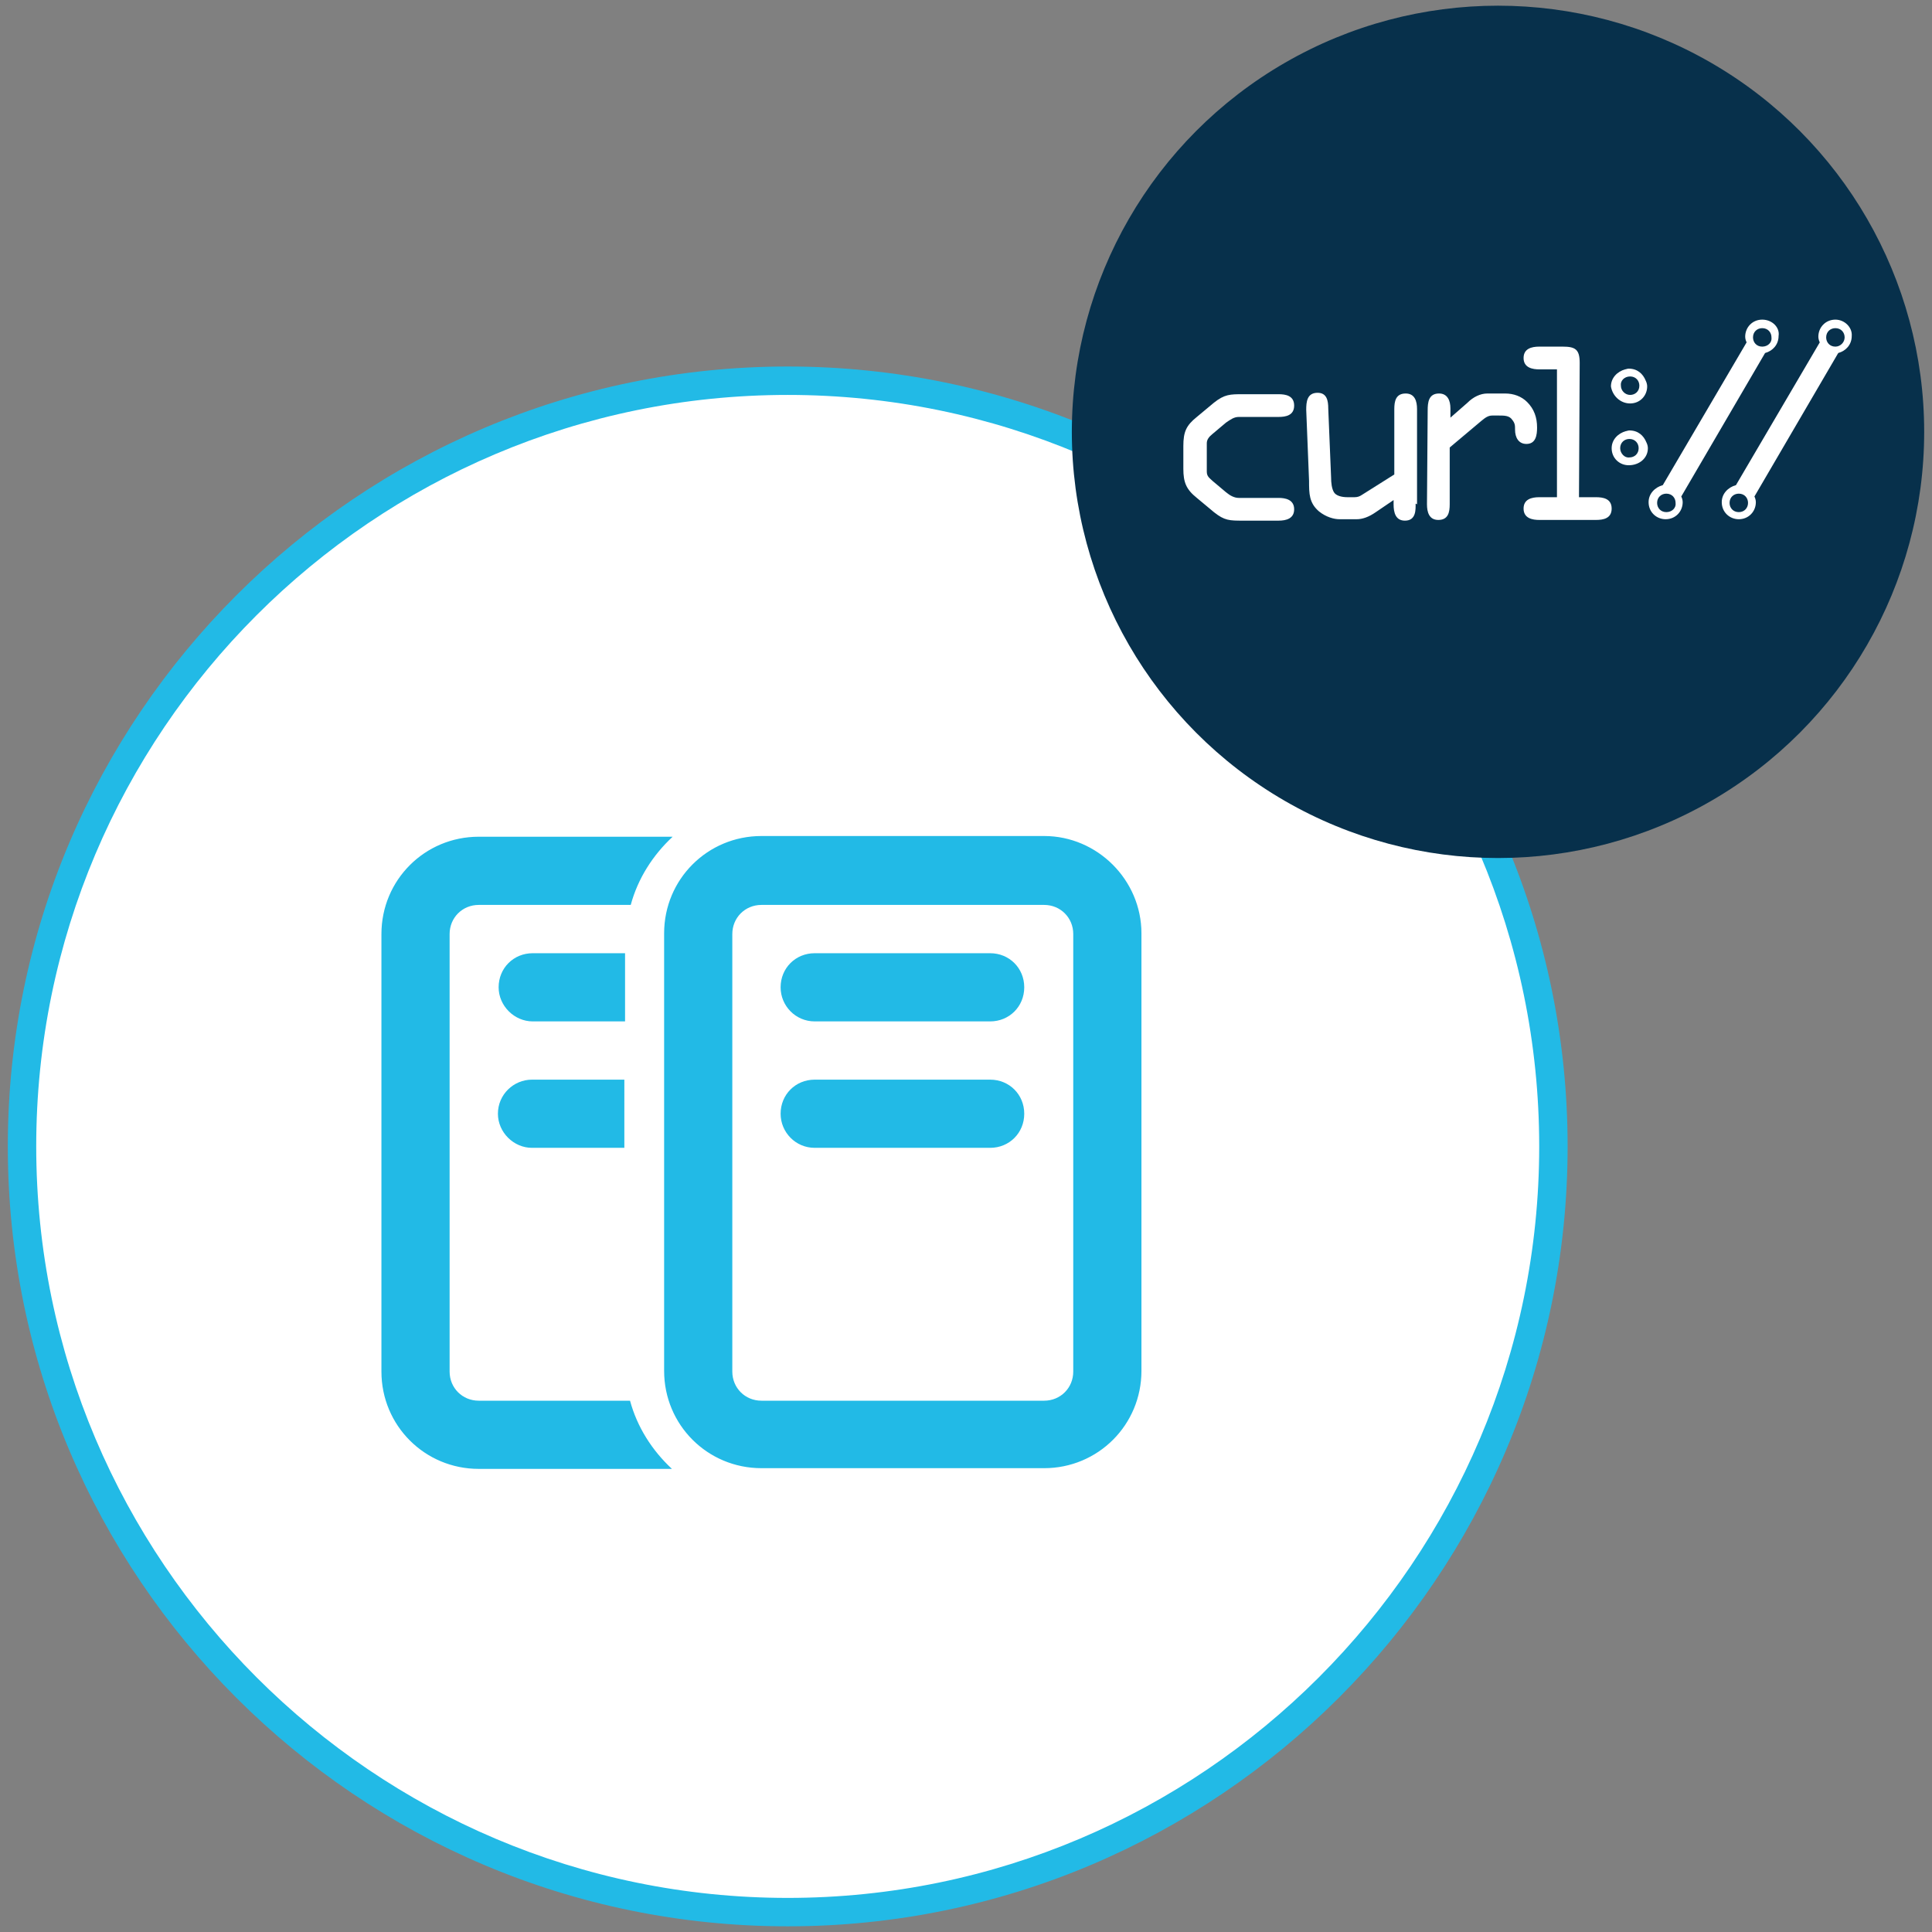
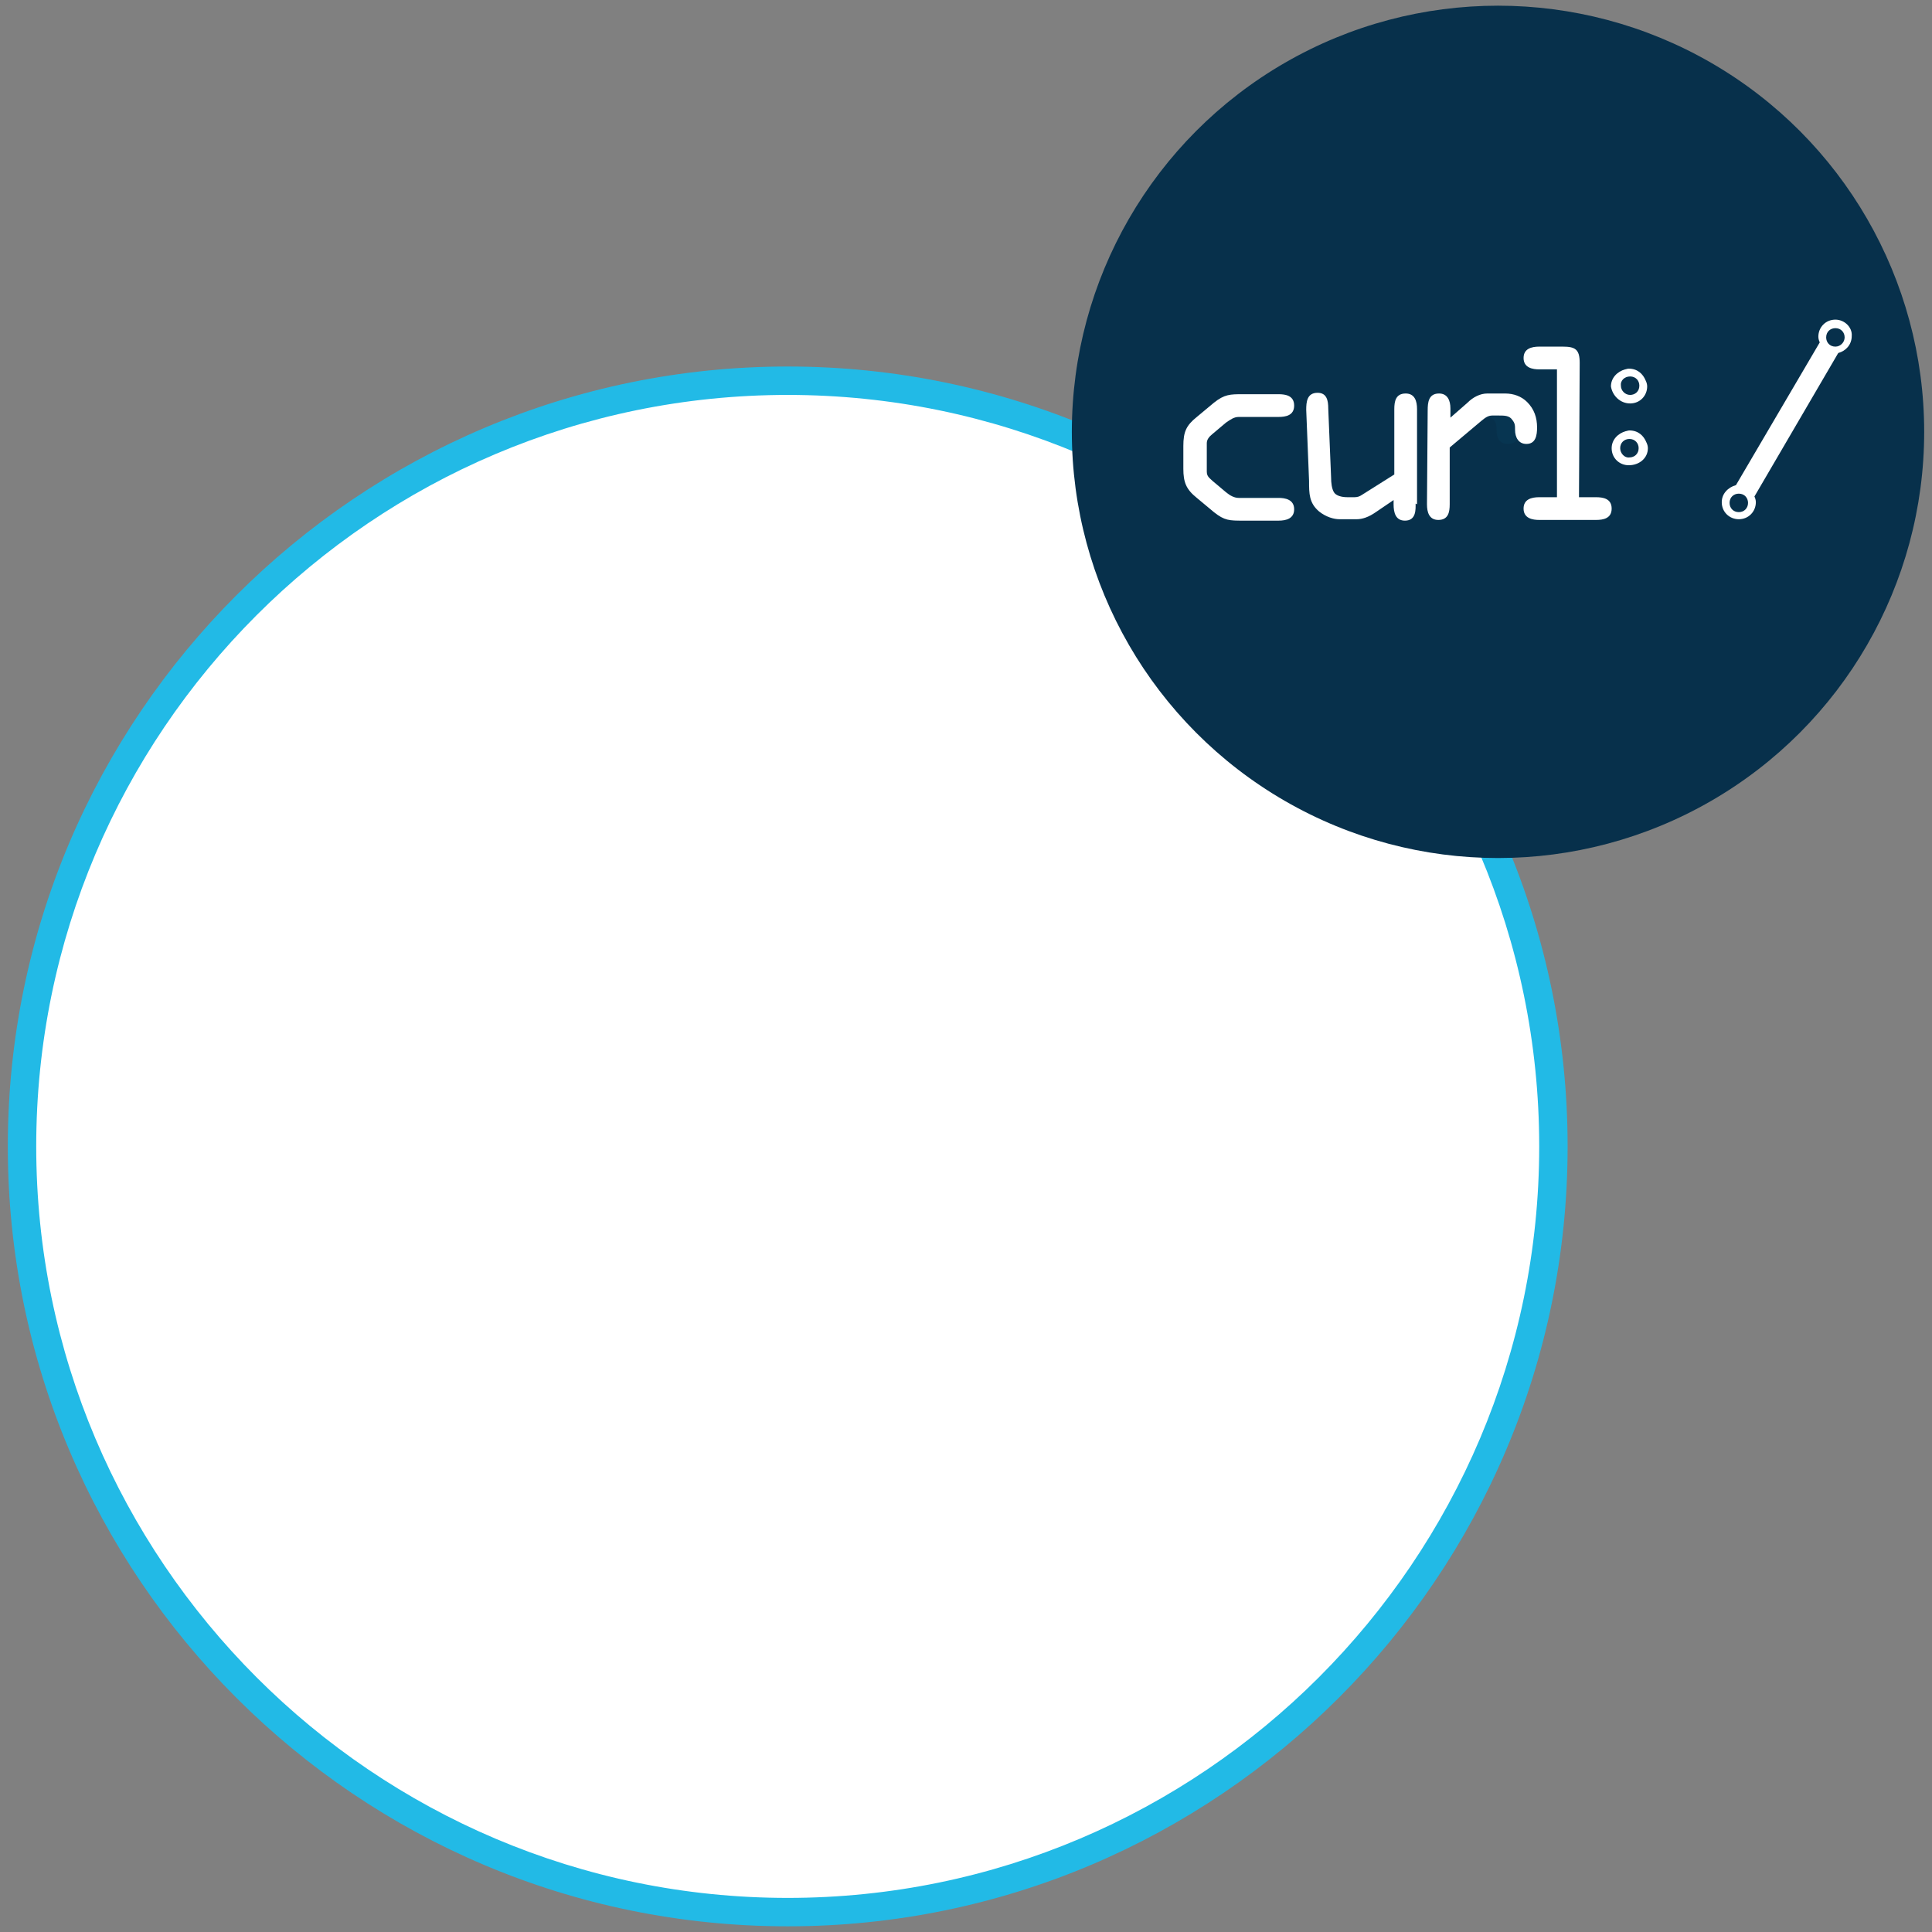
<svg xmlns="http://www.w3.org/2000/svg" xmlns:xlink="http://www.w3.org/1999/xlink" version="1.1" id="Layer_1" x="0px" y="0px" viewBox="0 0 272 272" style="enable-background:new 0 0 272 272;" xml:space="preserve">
  <rect x="0" y="0" width="272" height="272" fill="#808080" stroke="none" />
  <style type="text/css">
	.st0{fill:#FFFFFF;}
	.st1{fill:#22BAE6;}
	.st2{fill-rule:evenodd;clip-rule:evenodd;fill:#22BAE6;}
	.st3{fill:#07304B;}
	.st4{clip-path:url(#SVGID_2_);}
	.st5{clip-path:url(#SVGID_4_);}
	.st6{fill:#073551;}
	.st7{clip-path:url(#SVGID_6_);}
	.st8{clip-path:url(#SVGID_8_);}
	.st9{clip-path:url(#SVGID_10_);}
	.st10{clip-path:url(#SVGID_12_);}
	.st11{clip-path:url(#SVGID_14_);}
	.st12{clip-path:url(#SVGID_16_);}
</style>
  <g id="Comparison_Curl">
    <g>
      <g>
        <circle class="st0" cx="110.9" cy="161.4" r="107.8" />
      </g>
      <g>
        <path class="st1" d="M110.9,271.2C50.3,271.2,1.1,222,1.1,161.4S50.4,51.6,110.9,51.6s109.8,49.3,109.8,109.8     C220.7,222,171.4,271.2,110.9,271.2z M110.9,55.6C52.5,55.6,5.1,103.1,5.1,161.4s47.5,105.8,105.8,105.8s105.8-47.5,105.8-105.8     S169.2,55.6,110.9,55.6z" />
      </g>
    </g>
    <g id="comparison">
      <g>
-         <path class="st2" d="M70.1,156.8c0,2.6,2.2,4.8,4.8,4.8h13V152h-13C72.3,152,70.1,154.1,70.1,156.8z M88,134.2h-13     c-2.7,0-4.8,2.1-4.8,4.8c0,2.6,2.2,4.8,4.8,4.8h13V134.2z M88.7,197.2H67.4c-2.3,0-4.1-1.8-4.1-4.1v-61.6c0-2.3,1.8-4.1,4.1-4.1     h21.4c1-3.7,3.1-7,5.9-9.6H67.4c-7.6,0-13.7,6.1-13.7,13.7v61.6c0,7.6,6.1,13.7,13.7,13.7h27.2C91.8,204.2,89.7,200.9,88.7,197.2     z M147,117.7h-39.8c-7.6,0-13.7,6.1-13.7,13.7v61.6c0,7.6,6.1,13.7,13.7,13.7H147c7.6,0,13.7-6.1,13.7-13.7v-61.6     C160.7,123.9,154.5,117.7,147,117.7z M151.1,193.1c0,2.3-1.8,4.1-4.1,4.1h-39.8c-2.3,0-4.1-1.8-4.1-4.1v-61.6     c0-2.3,1.8-4.1,4.1-4.1H147c2.3,0,4.1,1.8,4.1,4.1V193.1z M139.4,134.2h-24.7c-2.7,0-4.8,2.1-4.8,4.8c0,2.6,2.1,4.8,4.8,4.8h24.7     c2.7,0,4.8-2.1,4.8-4.8C144.2,136.3,142.1,134.2,139.4,134.2z M139.4,152h-24.7c-2.7,0-4.8,2.1-4.8,4.8c0,2.6,2.1,4.8,4.8,4.8     h24.7c2.7,0,4.8-2.1,4.8-4.8C144.2,154.1,142.1,152,139.4,152z" />
-       </g>
+         </g>
    </g>
    <g>
      <g>
        <circle class="st3" cx="210.9" cy="60.8" r="60" />
      </g>
      <g>
        <g id="path4177">
          <path class="st0" d="M258.4,48.8c-0.8,0-1.3-0.6-1.3-1.3c0-0.8,0.6-1.3,1.3-1.3c0.8,0,1.3,0.6,1.3,1.3S259.1,48.8,258.4,48.8       M244.8,72.1c-0.8,0-1.3-0.6-1.3-1.3c0-0.8,0.6-1.3,1.3-1.3c0.8,0,1.3,0.6,1.3,1.3S245.6,72.1,244.8,72.1 M258.4,45      c-1.4,0-2.4,1.1-2.4,2.4c0,0.3,0.1,0.6,0.2,0.8l-11.8,20.1c-1.1,0.3-2,1.2-2,2.4c0,1.4,1.1,2.4,2.4,2.4c1.4,0,2.4-1.1,2.4-2.4      c0-0.3-0.1-0.6-0.2-0.8l11.8-20.2c1.1-0.3,1.9-1.2,1.9-2.4C260.8,46.1,259.7,45,258.4,45" />
        </g>
        <g id="path4179">
-           <path class="st0" d="M248.1,48.8c-0.8,0-1.3-0.6-1.3-1.3c0-0.8,0.6-1.3,1.3-1.3c0.8,0,1.3,0.6,1.3,1.3      C249.5,48.2,248.9,48.8,248.1,48.8 M234.6,72.1c-0.8,0-1.3-0.6-1.3-1.3c0-0.8,0.6-1.3,1.3-1.3c0.8,0,1.3,0.6,1.3,1.3      C236,71.5,235.4,72.1,234.6,72.1 M248.1,45c-1.4,0-2.4,1.1-2.4,2.4c0,0.3,0.1,0.6,0.2,0.8l-11.8,20.1c-1.1,0.3-2,1.2-2,2.4      c0,1.4,1.1,2.4,2.4,2.4c1.4,0,2.4-1.1,2.4-2.4c0-0.3-0.1-0.6-0.2-0.8l11.8-20.2c1.1-0.3,1.9-1.2,1.9-2.4      C250.6,46.1,249.5,45,248.1,45" />
-         </g>
+           </g>
        <g id="path4181">
          <path class="st0" d="M229.5,53c0.8,0,1.3,0.6,1.3,1.3c0,0.8-0.6,1.3-1.3,1.3s-1.3-0.6-1.3-1.3C228.1,53.6,228.7,53,229.5,53       M229.5,56.8c1.4,0,2.4-1.1,2.4-2.4c0-0.3-0.1-0.6-0.2-0.8c-0.4-1-1.2-1.7-2.4-1.7c-0.2,0-0.4,0.1-0.5,0.1c-1.1,0.3-2,1.2-2,2.4      C227,55.7,228.1,56.8,229.5,56.8" />
        </g>
        <g id="path4183">
          <path class="st0" d="M228.1,63.1c0-0.8,0.6-1.3,1.3-1.3c0.8,0,1.3,0.6,1.3,1.3c0,0.8-0.6,1.3-1.3,1.3      C228.7,64.5,228.1,63.8,228.1,63.1 M232,63.1c0-0.3-0.1-0.6-0.2-0.8c-0.4-1-1.2-1.7-2.4-1.7c-0.2,0-0.4,0.1-0.5,0.1      c-1.1,0.3-2,1.2-2,2.4c0,1.4,1.1,2.4,2.4,2.4C230.8,65.5,232,64.5,232,63.1" />
        </g>
        <g id="use4187">
          <g>
            <g>
              <g>
                <g>
                  <g>
                    <defs>
                      <rect id="SVGID_1_" x="166.6" y="55.4" width="15.5" height="17.8" />
                    </defs>
                    <clipPath id="SVGID_2_">
                      <use xlink:href="#SVGID_1_" style="overflow:visible;" />
                    </clipPath>
                    <g class="st4">
                      <g>
                        <g>
                          <g>
                            <defs>
                              <rect id="SVGID_3_" x="166.6" y="55.4" width="15.5" height="17.8" />
                            </defs>
                            <clipPath id="SVGID_4_">
                              <use xlink:href="#SVGID_3_" style="overflow:visible;" />
                            </clipPath>
                            <g class="st5">
                              <path id="path4165_2_" class="st6" d="M166.6,62.8c0-1.9,0.4-2.9,1.9-4.2l2.3-1.9c1.5-1.2,2.3-1.3,4.1-1.3h5                c1,0,2.2,0.2,2.2,1.6c0,1.4-1.2,1.6-2.2,1.6h-5.6c-0.6,0-1.3,0.3-1.8,0.8l-1.9,1.6c-0.5,0.4-0.9,0.7-0.9,1.3v3.9                c0,0.6,0.4,1,0.9,1.3l1.9,1.6c0.5,0.5,1.2,0.8,1.8,0.8h5.6c0.9,0,2.2,0.2,2.2,1.6s-1.1,1.6-2.2,1.6h-5                c-1.8,0-2.6-0.1-4.1-1.3l-2.3-1.9c-1.5-1.2-1.9-2.2-1.9-4.1C166.6,65.9,166.6,62.8,166.6,62.8z" />
                            </g>
                          </g>
                        </g>
                      </g>
                    </g>
                  </g>
                </g>
              </g>
            </g>
          </g>
          <g>
            <g>
              <g id="path4165_12_">
                <path class="st0" d="M166.6,62.8c0-2,0.4-2.9,1.9-4.1l2.4-2c1.5-1.2,2.3-1.2,4.1-1.2h5c1,0,2.2,0.2,2.2,1.6s-1.2,1.6-2.2,1.6         h-5.6c-0.7,0-1.2,0.4-1.8,0.8l-1.9,1.6c-0.5,0.4-0.8,0.8-0.8,1.3v4c0,0.7,0.4,0.9,0.8,1.3l1.9,1.6c0.6,0.5,1.2,0.8,1.8,0.8         h5.6c0.9,0,2.2,0.2,2.2,1.6c0,1.3-1.1,1.6-2.2,1.6h-5c-1.9,0-2.6,0-4.1-1.2l-2.4-2c-1.5-1.2-1.9-2.2-1.9-4.1V62.8z" />
              </g>
            </g>
          </g>
        </g>
        <g id="use4189">
          <g>
            <g>
              <g>
                <g>
                  <g>
                    <defs>
                      <rect id="SVGID_5_" x="183.8" y="55.4" width="15.5" height="17.8" />
                    </defs>
                    <clipPath id="SVGID_6_">
                      <use xlink:href="#SVGID_5_" style="overflow:visible;" />
                    </clipPath>
                    <g class="st7">
                      <g>
                        <g>
                          <g>
                            <defs>
                              <rect id="SVGID_7_" x="183.7" y="55.4" width="15.5" height="17.8" />
                            </defs>
                            <clipPath id="SVGID_8_">
                              <use xlink:href="#SVGID_7_" style="overflow:visible;" />
                            </clipPath>
                            <g class="st8">
                              <path id="path4168_2_" class="st6" d="M199.3,70.9c0,0.7,0.1,2.3-1.6,2.3c-1.4,0-1.6-1.1-1.6-2.2v-0.5l-2.6,1.7                c-1,0.7-1.9,1-2.7,1h-2.3c-0.9,0-1.9-0.3-2.9-1.2c-1.4-1.2-1.4-2.6-1.5-4.3l-0.3-10c0-1.2,0.1-2.4,1.6-2.4                c1.4,0,1.5,1.2,1.6,2.2l0.3,9.7c0,0.7,0.1,1.6,0.3,2.1s1.1,0.7,1.8,0.7h1c0.4,0,0.7-0.1,1-0.3l4.7-2.9v-9.2                c0-1.1,0.2-2.2,1.6-2.2c1.4,0,1.6,1.1,1.6,2.2L199.3,70.9L199.3,70.9z" />
                            </g>
                          </g>
                        </g>
                      </g>
                    </g>
                  </g>
                </g>
              </g>
            </g>
          </g>
          <g>
            <g>
              <g id="path4168_12_">
                <path class="st0" d="M199.3,70.9c0,0.8,0.1,2.4-1.5,2.4c-1.3,0-1.6-1.1-1.6-2.3v-0.6l-2.5,1.7c-1,0.7-1.9,1-2.7,1h-2.4         c-0.8,0-1.9-0.3-2.9-1.1c-1.4-1.2-1.4-2.5-1.4-4.3l-0.4-10c0-1.1,0.1-2.4,1.6-2.4c1.3,0,1.5,1.1,1.5,2.2l0.4,9.7         c0,0.8,0.1,1.6,0.4,2.1s1.1,0.7,1.9,0.7h1c0.4,0,0.7-0.1,1-0.3l4.6-2.9v-9.2c0-1.1,0.2-2.2,1.6-2.2c1.3,0,1.6,1.1,1.6,2.2V71         L199.3,70.9L199.3,70.9z" />
              </g>
            </g>
          </g>
        </g>
        <g id="use4193">
          <g>
            <g>
              <g>
                <g>
                  <g>
                    <defs>
                      <rect id="SVGID_9_" x="200.9" y="55.4" width="15.5" height="17.8" />
                    </defs>
                    <clipPath id="SVGID_10_">
                      <use xlink:href="#SVGID_9_" style="overflow:visible;" />
                    </clipPath>
                    <g class="st9">
                      <g>
                        <g>
                          <g>
                            <defs>
                              <rect id="SVGID_11_" x="200.9" y="55.4" width="15.6" height="17.8" />
                            </defs>
                            <clipPath id="SVGID_12_">
                              <use xlink:href="#SVGID_11_" style="overflow:visible;" />
                            </clipPath>
                            <g class="st10">
-                               <path id="path4171_2_" class="st6" d="M200.9,57.7c0-1.2,0.1-2.3,1.6-2.3c1.3,0,1.6,1.1,1.6,2.1v1.3l2.5-2.1                c0.9-0.7,1.8-1.3,2.8-1.3h2.6c1.2,0,2.3,0.4,3.1,1.3c1.1,1.1,1.4,2.1,1.4,3.6c0,1.1-0.2,2.2-1.6,2.2                c-1.2,0-1.6-0.9-1.6-1.9c0-0.5,0-0.9-0.3-1.4c-0.4-0.5-1.2-0.5-1.9-0.5h-0.9c-0.6,0-1,0.3-1.6,0.8l-4.4,3.7v8                c0,1.1-0.2,2.2-1.6,2.2s-1.6-1.1-1.6-2.2C200.9,71.1,200.9,57.7,200.9,57.7z" />
+                               <path id="path4171_2_" class="st6" d="M200.9,57.7c0-1.2,0.1-2.3,1.6-2.3c1.3,0,1.6,1.1,1.6,2.1v1.3l2.5-2.1                c0.9-0.7,1.8-1.3,2.8-1.3c1.2,0,2.3,0.4,3.1,1.3c1.1,1.1,1.4,2.1,1.4,3.6c0,1.1-0.2,2.2-1.6,2.2                c-1.2,0-1.6-0.9-1.6-1.9c0-0.5,0-0.9-0.3-1.4c-0.4-0.5-1.2-0.5-1.9-0.5h-0.9c-0.6,0-1,0.3-1.6,0.8l-4.4,3.7v8                c0,1.1-0.2,2.2-1.6,2.2s-1.6-1.1-1.6-2.2C200.9,71.1,200.9,57.7,200.9,57.7z" />
                            </g>
                          </g>
                        </g>
                      </g>
                    </g>
                  </g>
                </g>
              </g>
            </g>
          </g>
          <g>
            <g>
              <g id="path4171_12_">
                <path class="st0" d="M201,57.8c0-1.1,0.1-2.4,1.6-2.4c1.2,0,1.6,1,1.6,2.1v1.3l2.4-2.1c0.8-0.8,1.8-1.3,2.8-1.3h2.5         c1.2,0,2.3,0.4,3.1,1.2c1,1,1.4,2.2,1.4,3.6c0,1.1-0.2,2.3-1.5,2.3c-1.1,0-1.6-0.9-1.6-2c0-0.6,0-0.9-0.4-1.4         c-0.4-0.6-1.1-0.6-1.9-0.6h-0.9c-0.6,0-1,0.3-1.6,0.8l-4.4,3.7v8c0,1.1-0.2,2.2-1.6,2.2c-1.3,0-1.6-1.1-1.6-2.2L201,57.8         L201,57.8z" />
              </g>
            </g>
          </g>
        </g>
        <g id="use4195">
          <g>
            <g>
              <g>
                <g>
                  <g>
                    <defs>
                      <rect id="SVGID_13_" x="214.5" y="48.9" width="12.4" height="24.3" />
                    </defs>
                    <clipPath id="SVGID_14_">
                      <use xlink:href="#SVGID_13_" style="overflow:visible;" />
                    </clipPath>
                    <g class="st11">
                      <g>
                        <g>
                          <g>
                            <defs>
                              <rect id="SVGID_15_" x="214.5" y="48.9" width="12.4" height="24.4" />
                            </defs>
                            <clipPath id="SVGID_16_">
                              <use xlink:href="#SVGID_15_" style="overflow:visible;" />
                            </clipPath>
                            <g class="st12">
                              <path id="path4174_2_" class="st6" d="M222.3,70.1h2.4c1,0,2.2,0.2,2.2,1.6s-1.2,1.6-2.2,1.6h-8                c-0.9,0-2.2-0.2-2.2-1.6s1.1-1.6,2.2-1.6h2.5v-18h-2.5c-0.9,0-2.2-0.2-2.2-1.6c0-1.4,1.1-1.6,2.2-1.6h3.3                c1.8,0,2.3,0.3,2.3,2.2V70.1z" />
                            </g>
                          </g>
                        </g>
                      </g>
                    </g>
                  </g>
                </g>
              </g>
            </g>
          </g>
          <g>
            <g>
              <g id="path4174_12_">
                <path class="st0" d="M222.3,70h2.4c1,0,2.2,0.2,2.2,1.6s-1.2,1.6-2.2,1.6h-8c-0.9,0-2.2-0.2-2.2-1.6c0-1.3,1.1-1.6,2.2-1.6         h2.5V52h-2.5c-0.9,0-2.2-0.2-2.2-1.6c0-1.3,1.1-1.6,2.2-1.6h3.3c1.8,0,2.4,0.4,2.4,2.3L222.3,70L222.3,70z" />
              </g>
            </g>
          </g>
        </g>
      </g>
    </g>
  </g>
</svg>